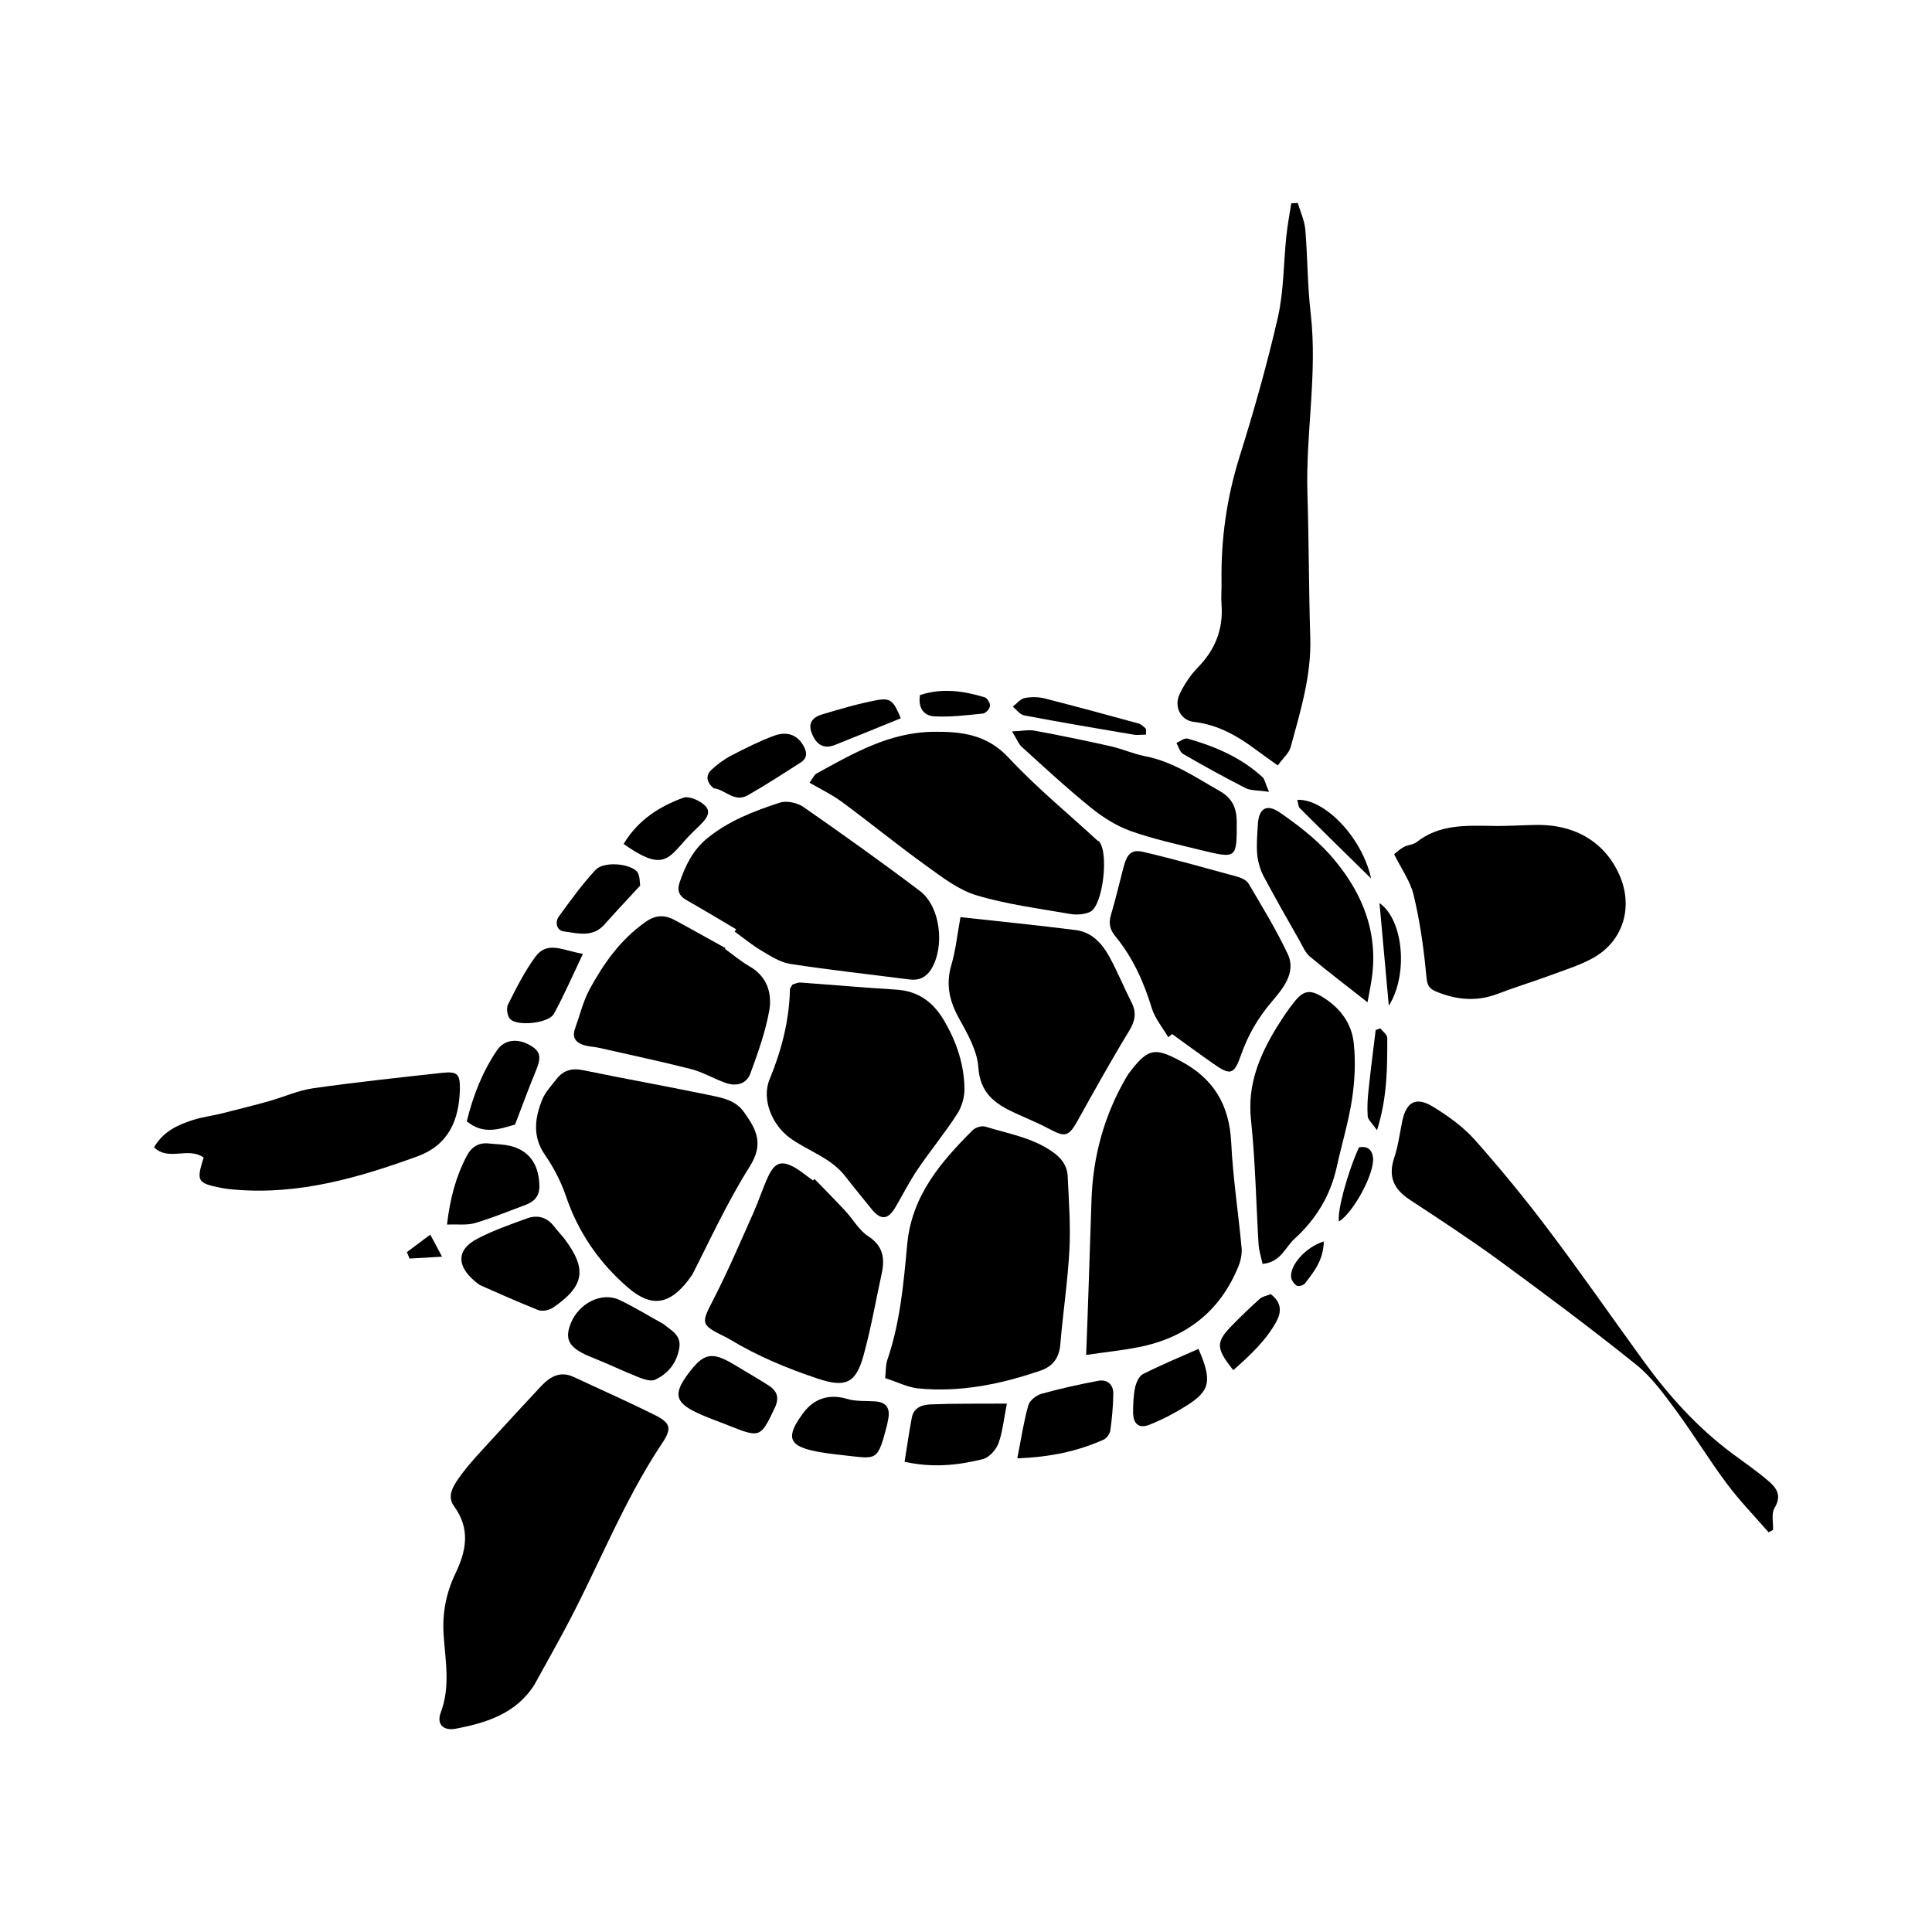
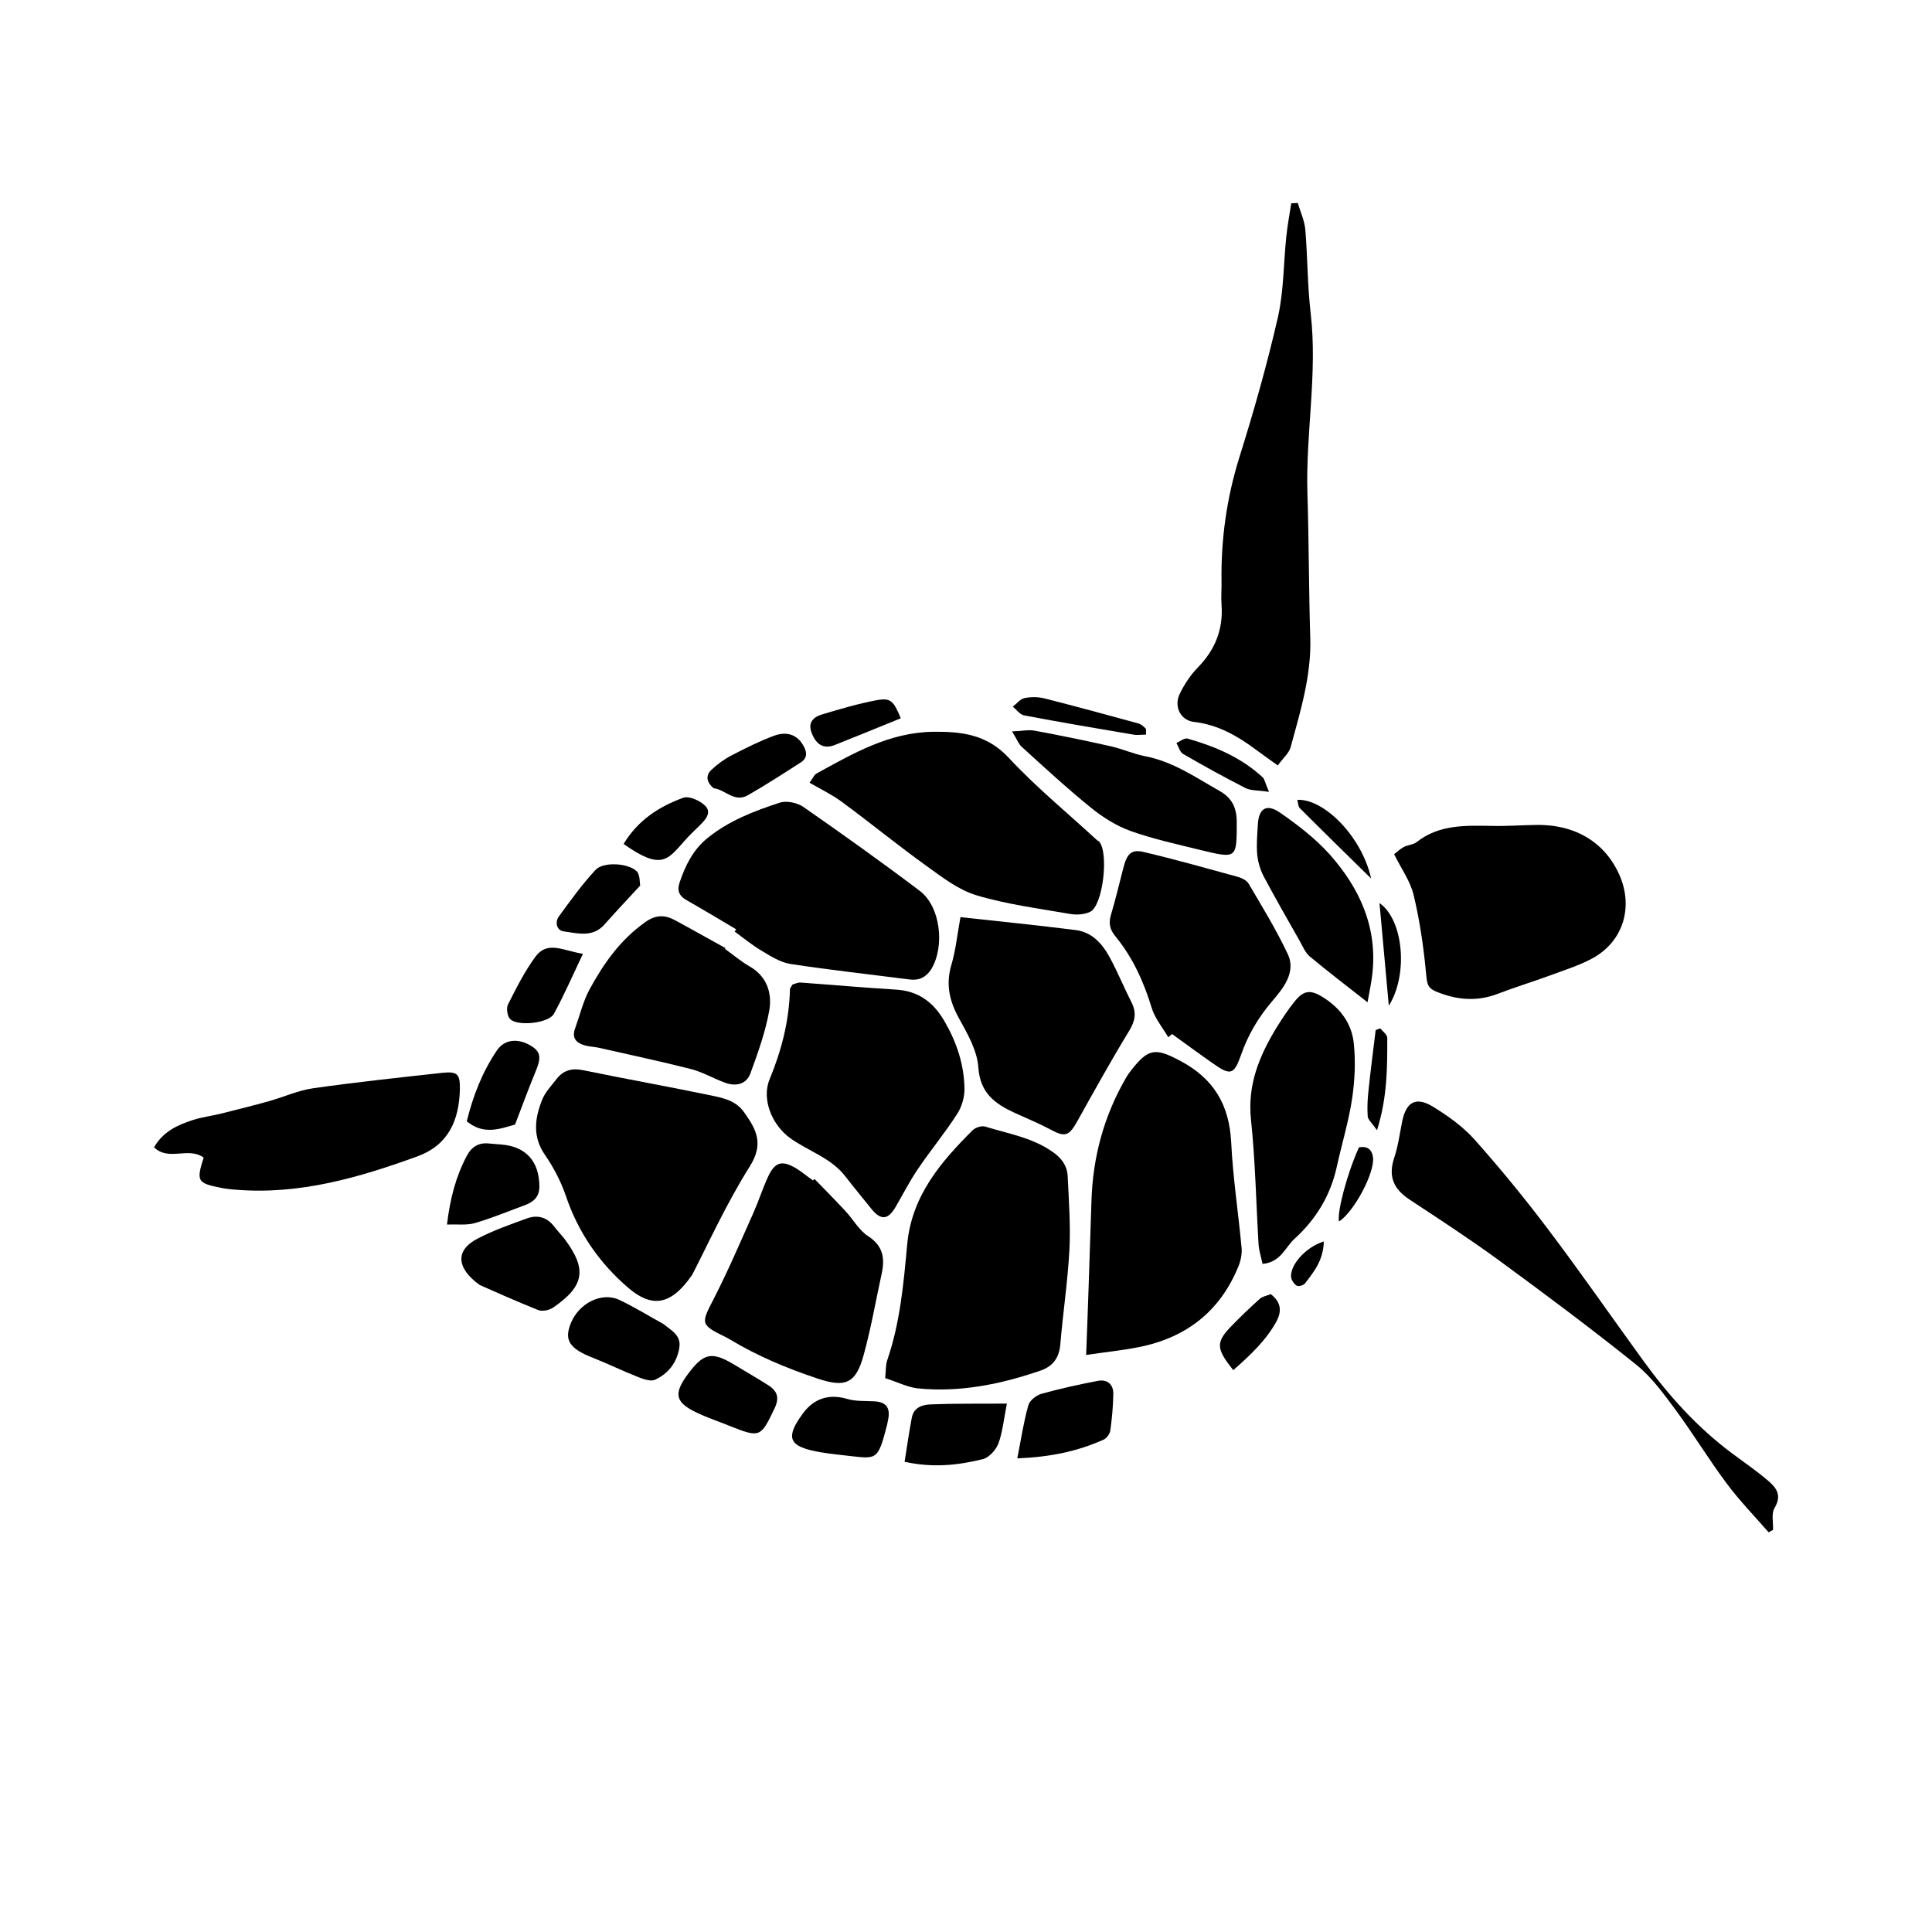
<svg xmlns="http://www.w3.org/2000/svg" fill="#000000" width="800px" height="800px" version="1.1" viewBox="144 144 512 512">
  <g>
-     <path d="m317.73 519.1c-7.152-3.578-14.461-6.801-21.664-10.176-3.629-1.715-6.348-0.051-8.715 2.469-4.484 4.785-8.918 9.621-13.352 14.461-2.621 2.871-5.34 5.691-7.656 8.816-1.762 2.418-4.18 5.492-2.066 8.414 4.484 6.098 3.273 11.941 0.402 17.938-2.469 5.141-3.477 10.48-3.125 16.121 0.453 6.902 1.863 13.754-0.754 20.707-1.16 3.125 0.707 4.887 3.93 4.281 8.211-1.562 16.02-3.981 20.906-11.688 2.57-4.684 5.188-9.32 7.707-14.008 8.969-16.574 15.668-34.309 26.199-50.078 2.519-3.731 2.168-5.242-1.812-7.258z" />
    <path d="m422.82 449.17c-5.34-3.727-11.688-4.734-17.684-6.602-0.957-0.301-2.57 0.203-3.324 0.906-8.516 8.465-16.172 17.434-17.383 30.18-0.957 10.379-1.863 20.809-5.289 30.781-0.453 1.309-0.352 2.769-0.555 4.785 3.273 1.059 5.945 2.418 8.664 2.719 11.184 1.109 22.016-1.109 32.547-4.734 3.223-1.109 4.887-3.375 5.188-6.852 0.707-8.363 1.965-16.676 2.418-25.039 0.352-6.5-0.152-13.047-0.453-19.598-0.148-2.922-1.762-4.938-4.129-6.547z" />
    <path d="m491.34 226.99c-0.855-7.305-0.805-14.711-1.41-22.066-0.203-2.418-1.309-4.785-2.016-7.152-0.555 0.051-1.16 0.102-1.715 0.102-0.453 2.922-1.008 5.844-1.309 8.766-0.754 7.106-0.656 14.41-2.215 21.363-2.871 12.543-6.398 24.988-10.277 37.332-3.324 10.73-4.836 21.562-4.684 32.695 0.051 2.066-0.152 4.133 0 6.144 0.504 6.551-1.664 11.992-6.246 16.676-1.965 2.016-3.629 4.535-4.836 7.055-1.613 3.375 0.25 7.004 3.777 7.406 6.144 0.707 11.234 3.527 16.07 7.106 1.914 1.41 3.879 2.82 6.144 4.434 1.461-2.016 3.023-3.324 3.426-4.887 2.57-9.473 5.492-18.895 5.188-28.918-0.402-12.695-0.352-25.441-0.754-38.137-0.504-15.977 2.719-31.898 0.855-47.918z" />
    <path d="m470.28 446.75c-0.504-9.977-4.637-16.93-13.504-21.613-6.449-3.426-8.363-3.426-12.898 2.367-0.504 0.656-1.008 1.309-1.41 2.016-5.894 10.125-8.867 21.059-9.219 32.746-0.25 7.559-0.504 15.164-0.754 22.723-0.203 5.844-0.402 11.738-0.656 18.086 5.141-0.754 9.574-1.211 13.906-2.066 12.543-2.469 21.562-9.422 26.449-21.41 0.605-1.461 0.957-3.176 0.855-4.734-0.855-9.375-2.316-18.746-2.769-28.113z" />
    <path d="m332.23 434.26c-11.184-2.316-22.469-4.332-33.703-6.648-2.973-0.605-5.238 0-7.055 2.367-1.359 1.762-3.023 3.477-3.828 5.543-1.914 4.836-2.57 9.672 0.754 14.508 2.316 3.324 4.231 7.055 5.543 10.832 3.273 9.773 8.969 17.938 16.625 24.484 6.098 5.188 11.184 4.785 16.879-3.527 4.082-7.859 8.969-18.742 15.266-28.719 3.727-5.945 1.812-9.672-1.461-14.258-2.266-3.273-5.691-3.875-9.02-4.582z" />
    <path d="m381.36 406.25c-8.414-0.504-16.777-1.258-25.191-1.863-0.754-0.051-1.512 0.352-2.117 0.504-0.352 0.605-0.707 0.957-0.707 1.309-0.203 8.312-2.215 16.121-5.391 23.832-2.215 5.34 0.707 12.191 5.492 15.617 4.785 3.426 10.781 5.188 14.559 10.078 2.266 2.922 4.586 5.742 6.902 8.613 2.519 3.125 4.434 2.973 6.449-0.504 1.965-3.375 3.727-6.852 5.894-10.027 3.324-4.938 7.152-9.523 10.379-14.559 1.258-1.914 2.016-4.535 1.965-6.801-0.102-6.246-2.016-12.09-5.141-17.531-2.918-5.191-6.949-8.316-13.094-8.668z" />
    <path d="m434.66 366.6c-7.809-7.203-16.121-14.008-23.328-21.766-5.742-6.195-12.496-7.004-20.051-6.902-11.637 0.152-21.211 5.742-30.934 11.082-0.605 0.352-0.906 1.211-1.812 2.418 3.074 1.762 5.996 3.176 8.516 5.039 7.609 5.594 14.914 11.586 22.57 17.078 4.133 2.973 8.414 6.297 13.148 7.707 8.012 2.418 16.426 3.477 24.738 4.938 1.715 0.301 3.828 0.203 5.391-0.555 3.426-1.613 5.039-15.871 2.316-18.691-0.203-0.098-0.402-0.199-0.555-0.348z" />
    <path d="m550.99 362.62c-3.879 0.051-7.758 0.352-11.637 0.25-7.004-0.102-13.957-0.402-19.902 4.281-0.906 0.707-2.367 0.754-3.426 1.309-1.008 0.555-1.863 1.359-2.57 1.914 1.863 3.777 4.231 7.055 5.141 10.68 1.562 6.5 2.57 13.199 3.223 19.852 0.453 4.637 0.25 5.09 4.734 6.602 4.785 1.613 9.574 1.715 14.41-0.152 4.586-1.762 9.27-3.176 13.906-4.887 3.629-1.359 7.406-2.519 10.832-4.332 8.113-4.231 11.133-13.047 7.758-21.562-3.727-9.117-11.734-14.156-22.469-13.953z" />
    <path d="m387.76 380.1c-10.125-7.656-20.453-15.012-30.883-22.27-1.613-1.109-4.434-1.715-6.246-1.109-6.801 2.215-13.504 4.785-19.195 9.422-3.828 3.125-5.844 7.305-7.356 11.789-0.707 2.117-0.051 3.527 1.812 4.586 4.434 2.519 8.766 5.141 13.199 7.758-0.152 0.203-0.25 0.402-0.402 0.605 2.316 1.664 4.535 3.527 7.004 4.988 2.418 1.461 4.988 3.125 7.707 3.578 10.531 1.613 21.109 2.769 31.691 4.133 2.519 0.301 4.332-0.605 5.691-2.719 3.676-6.051 2.465-16.629-3.023-20.762z" />
    <path d="m437.93 397.43c-1.914-3.477-4.684-6.449-8.867-6.953-9.926-1.258-19.902-2.266-30.531-3.426-0.855 4.684-1.258 8.766-2.418 12.695-1.512 5.141-0.504 9.523 2.016 14.105 2.266 4.082 4.836 8.566 5.141 13 0.453 6.852 4.434 9.672 9.672 12.09 3.176 1.461 6.398 2.769 9.422 4.383 3.879 2.117 4.938 1.762 7.152-2.215 4.484-8.062 8.969-16.121 13.754-23.98 1.562-2.57 1.965-4.785 0.605-7.457-2.062-4.082-3.777-8.312-5.945-12.242z" />
    <path d="m474.86 378.13c-0.555-0.906-1.914-1.512-3.023-1.812-8.262-2.266-16.473-4.586-24.836-6.551-3.223-0.754-4.383 0.555-5.34 4.383-1.059 4.133-2.066 8.312-3.273 12.395-0.605 2.168-0.301 3.777 1.211 5.594 4.586 5.594 7.508 12.043 9.621 18.992 0.855 2.769 2.871 5.188 4.383 7.758 0.352-0.301 0.656-0.555 1.008-0.855 3.629 2.621 7.254 5.289 10.934 7.859 4.535 3.176 5.492 2.973 7.356-2.367 1.863-5.289 4.484-9.773 8.16-14.105 2.719-3.223 6.602-7.609 4.18-12.645-3.023-6.402-6.75-12.496-10.379-18.645z" />
    <path d="m374.05 471.59c-2.469-1.613-4.031-4.586-6.144-6.801-2.621-2.82-5.391-5.594-8.062-8.363l-0.402 0.402c-1.512-1.059-2.922-2.266-4.484-3.223-3.68-2.168-5.543-1.715-7.356 2.117-1.461 3.125-2.519 6.5-3.93 9.672-3.426 7.656-6.699 15.367-10.531 22.824-3.426 6.648-3.629 6.801 3.375 10.227 0.352 0.203 0.707 0.402 1.059 0.605 7.203 4.332 14.965 7.559 22.922 10.227 7.457 2.519 10.277 1.461 12.344-6.047 1.965-7.106 3.223-14.359 4.785-21.562 0.91-4.082 0.508-7.457-3.574-10.078z" />
    <path d="m261.2 428.31c-11.387 1.258-22.824 2.469-34.16 4.082-3.981 0.555-7.809 2.316-11.738 3.426-4.133 1.16-8.262 2.168-12.395 3.223-2.57 0.656-5.238 0.957-7.758 1.762-4.031 1.309-7.91 3.023-10.328 7.254 3.93 3.777 9.07-0.25 13.148 2.719-1.965 6.195-1.664 6.75 4.332 7.961 1.41 0.301 2.82 0.453 4.281 0.555 16.777 1.359 32.445-3.176 47.961-8.816 8.363-3.023 11.133-9.672 11.336-17.836 0.055-4.074-0.699-4.731-4.68-4.328z" />
    <path d="m612.36 536.23c-2.973-2.519-6.195-4.734-9.32-7.055-9.27-6.902-16.879-15.367-23.629-24.688-8.414-11.586-16.574-23.375-25.191-34.762-6.144-8.16-12.645-16.07-19.445-23.73-3.074-3.426-7.055-6.297-11.035-8.715-4.535-2.769-7.106-1.258-8.16 3.981-0.656 3.223-1.059 6.5-2.117 9.621-1.613 4.887-0.152 8.211 4.031 10.984 7.859 5.188 15.77 10.328 23.375 15.871 12.395 9.07 24.688 18.238 36.676 27.859 4.082 3.273 7.305 7.707 10.43 11.941 4.734 6.398 8.867 13.25 13.652 19.648 3.375 4.535 7.356 8.613 11.082 12.898 0.402-0.203 0.754-0.402 1.16-0.656 0.102-1.965-0.504-4.332 0.402-5.793 2.117-3.527 0.305-5.543-1.91-7.406z" />
    <path d="m342.56 400.05c-2.266-1.309-4.332-3.074-6.449-4.586 0.051-0.051 0.102-0.152 0.152-0.203-4.484-2.469-8.918-4.988-13.402-7.406-2.719-1.461-5.141-1.461-7.91 0.555-6.551 4.637-10.984 10.934-14.711 17.785-1.715 3.176-2.57 6.852-3.828 10.328-0.957 2.57 0.301 3.879 2.621 4.535 1.16 0.301 2.418 0.352 3.629 0.605 8.16 1.863 16.324 3.578 24.434 5.644 3.125 0.805 5.996 2.519 9.07 3.629 2.871 1.059 5.644 0.402 6.699-2.469 2.016-5.492 4.031-11.133 5.039-16.879 0.703-4.539-0.707-8.922-5.344-11.539z" />
    <path d="m494.56 408.26c-3.223-2.016-5.039-1.863-7.406 1.059-1.812 2.215-3.375 4.637-4.887 7.055-4.535 7.457-7.707 15.113-6.75 24.285 1.16 10.984 1.359 22.066 2.016 33.102 0.102 1.562 0.605 3.125 1.059 5.188 4.836-0.453 5.996-4.383 8.414-6.602 5.742-5.188 9.621-11.586 11.285-19.246 1.309-5.996 3.125-11.891 4.031-17.938 0.707-4.785 0.957-9.773 0.453-14.559-0.504-5.34-3.578-9.473-8.215-12.344z" />
    <path d="m467.26 353.65c-6.398-3.629-12.445-7.859-19.902-9.27-3.023-0.605-5.844-1.863-8.816-2.57-6.75-1.512-13.551-2.922-20.402-4.18-1.512-0.301-3.125 0.102-5.945 0.203 1.359 2.168 1.762 3.375 2.57 4.082 6.047 5.492 12.043 11.035 18.391 16.172 3.125 2.519 6.699 4.785 10.48 6.144 5.945 2.117 12.191 3.477 18.34 4.988 9.926 2.418 9.773 2.367 9.773-7.559-0.055-3.731-1.316-6.199-4.488-8.012z" />
    <path d="m483.18 359.34c-3.578-2.469-5.644-1.059-5.844 3.273-0.152 2.672-0.402 5.34-0.152 7.961 0.203 1.914 0.805 3.93 1.715 5.691 3.074 5.742 6.297 11.438 9.523 17.078 0.805 1.41 1.461 3.074 2.621 4.082 4.637 3.879 9.523 7.609 15.367 12.191 0.555-3.074 1.008-5.188 1.258-7.356 1.461-12.496-3.375-22.973-11.387-31.941-3.781-4.18-8.414-7.754-13.102-10.98z" />
    <path d="m290.77 468.92c-1.914-2.418-4.434-3.023-7.152-2.016-4.434 1.613-8.918 3.176-13.047 5.34-5.742 2.922-5.894 7.656 0.555 12.293 4.231 1.863 9.824 4.383 15.516 6.648 1.059 0.402 2.922 0.051 3.93-0.656 8.363-5.742 9.07-10.176 2.973-18.289-0.91-1.152-1.918-2.16-2.773-3.32z" />
    <path d="m319.89 494.92c-3.93-2.168-7.758-4.535-11.789-6.449-4.684-2.168-10.73 0.906-12.848 6.246-1.812 4.535-0.301 6.699 5.996 9.168 3.981 1.562 7.859 3.477 11.84 5.039 1.41 0.555 3.375 1.258 4.535 0.707 3.477-1.613 5.742-4.484 6.398-8.414 0.551-3.426-2.121-4.586-4.133-6.297z" />
    <path d="m435.01 509.93c-5.039 0.957-10.027 2.066-14.965 3.426-1.41 0.402-3.176 1.762-3.527 3.074-1.211 4.231-1.863 8.664-2.922 14.055 8.715-0.352 15.973-1.863 22.922-4.988 0.754-0.352 1.562-1.461 1.715-2.316 0.453-3.223 0.754-6.5 0.805-9.773 0.055-2.519-1.609-3.93-4.027-3.477z" />
    <path d="m276.77 447.3c-1.008-0.102-2.066-0.152-3.074-0.25-2.769-0.352-4.734 0.855-5.996 3.273-2.871 5.441-4.434 11.285-5.238 18.188 2.82-0.102 5.289 0.25 7.457-0.402 4.484-1.309 8.816-3.125 13.199-4.734 2.316-0.855 3.828-2.215 3.828-4.938-0.047-6.703-3.574-10.633-10.176-11.137z" />
    <path d="m385.64 519.7c-0.707 3.727-1.258 7.508-1.914 11.688 7.559 1.664 14.258 0.906 20.758-0.707 1.613-0.402 3.426-2.418 4.082-4.082 1.109-2.973 1.41-6.246 2.266-10.629-7.508 0.051-13.805-0.051-20.051 0.203-2.269 0.051-4.637 0.758-5.141 3.527z" />
    <path d="m347.5 511.04c-2.922-1.863-5.945-3.578-8.918-5.391-5.945-3.578-8.113-3.125-12.293 2.519-3.879 5.238-3.375 7.508 2.519 10.277 2.769 1.309 5.691 2.266 8.516 3.426 8.113 3.223 8.262 3.074 11.941-4.637 1.41-2.922 0.652-4.684-1.766-6.195z" />
    <path d="m375.77 515.37c-2.469-0.152-4.988 0.051-7.305-0.656-5.691-1.664-9.473 0.707-11.84 4.082-4.281 5.844-3.527 8.16 2.418 9.574 2.973 0.707 6.047 1.008 9.117 1.359 8.262 0.906 8.414 1.613 10.934-8.16 0.152-0.605 0.203-1.211 0.352-1.812 0.457-2.875-0.855-4.234-3.676-4.387z" />
    <path d="m284.98 421.31c-3.426-2.215-7.152-2.016-9.219 0.957-3.93 5.742-6.398 12.141-8.062 18.895 4.484 3.68 8.715 2.016 12.797 0.855 1.965-5.141 3.578-9.523 5.34-13.805 1.613-3.777 1.512-5.34-0.855-6.902z" />
    <path d="m349.11 338.99c-3.828 1.41-7.508 3.273-11.133 5.141-1.965 1.008-3.828 2.367-5.441 3.879-1.613 1.512-1.309 3.324 0.605 4.887 2.973 0.301 5.492 3.879 9.02 1.863 4.785-2.719 9.422-5.742 14.055-8.715 2.066-1.309 1.512-3.176 0.453-4.836-1.562-2.473-4.184-3.481-7.559-2.219z" />
-     <path d="m446.95 508.12c-1.059 0.504-1.812 2.215-2.117 3.477-0.453 2.168-0.555 4.484-0.555 6.75 0.051 3.023 1.562 4.332 4.332 3.223 3.426-1.359 6.699-3.074 9.824-5.039 6.297-3.981 6.852-6.551 3.176-15.062-5.137 2.269-9.973 4.285-14.66 6.652z" />
    <path d="m301.86 374.5c-3.578 3.828-6.699 8.16-9.773 12.395-1.059 1.461-0.605 3.68 1.309 3.93 3.68 0.504 7.707 1.715 10.832-1.863 2.82-3.176 5.742-6.297 9.422-10.277-0.152-0.805 0-2.82-0.906-3.777-2.164-2.168-8.816-2.621-10.883-0.406z" />
    <path d="m285.94 397.48c-2.871 3.879-5.09 8.312-7.305 12.695-0.504 1.008-0.203 3.023 0.504 3.828 1.812 2.066 10.227 1.211 11.637-1.309 2.621-4.785 4.785-9.773 7.707-15.922-5.289-0.855-9.371-3.527-12.543 0.707z" />
    <path d="m325.08 355.41c-6.348 2.316-11.992 5.894-15.82 12.242 10.078 7.152 11.688 4.18 16.223-0.906 1.211-1.359 2.57-2.672 3.879-3.93 1.512-1.512 3.324-3.375 1.562-5.238-1.309-1.359-4.281-2.723-5.844-2.168z" />
    <path d="m376.27 329.57c-4.836 0.906-9.574 2.316-14.309 3.727-2.418 0.707-3.981 2.168-2.82 5.039 1.211 3.125 3.273 4.231 6.144 3.074 5.691-2.266 11.336-4.586 17.434-7.055-1.914-4.633-2.672-5.492-6.449-4.785z" />
    <path d="m447.61 337.07c-0.555-0.555-1.211-1.16-1.965-1.359-8.211-2.266-16.473-4.484-24.738-6.602-1.715-0.453-3.727-0.453-5.441-0.102-1.109 0.25-2.016 1.461-3.074 2.266 1.008 0.805 1.914 2.117 3.023 2.316 9.621 1.812 19.297 3.477 28.918 5.09 1.109 0.203 2.215 0 3.375 0-0.047-0.805 0.102-1.41-0.098-1.609z" />
    <path d="m480.76 486.96c-1.109 0.453-2.215 0.605-2.922 1.258-2.418 2.168-4.785 4.434-7.055 6.75-4.637 4.684-4.684 6.195 0.051 12.141 4.434-3.93 8.715-7.859 11.539-13.098 1.16-2.316 1.359-4.785-1.613-7.051z" />
    <path d="m458.74 339.74c-0.805-0.25-1.965 0.707-2.973 1.16 0.555 0.957 0.906 2.367 1.715 2.871 5.441 3.176 10.984 6.195 16.574 9.07 1.41 0.707 3.223 0.555 6.246 1.008-1.059-2.418-1.16-3.375-1.664-3.828-5.691-5.293-12.645-8.215-19.898-10.281z" />
-     <path d="m487.81 355.96c0.203 0.805 0.203 1.762 0.656 2.215 6.246 6.246 12.594 12.445 18.895 18.641-2.422-11.031-12.398-21.156-19.551-20.855z" />
-     <path d="m404.98 328.81c-5.691-1.762-11.438-2.519-17.18-0.605-0.605 3.777 1.359 5.543 3.879 5.644 4.231 0.203 8.566-0.301 12.797-0.754 0.707-0.051 1.812-1.211 1.863-1.965 0.152-0.758-0.703-2.117-1.359-2.32z" />
+     <path d="m487.81 355.96c0.203 0.805 0.203 1.762 0.656 2.215 6.246 6.246 12.594 12.445 18.895 18.641-2.422-11.031-12.398-21.156-19.551-20.855" />
    <path d="m509.58 383.32c0.855 9.219 1.613 17.633 2.469 27.207 5.188-8.215 3.93-22.727-2.469-27.207z" />
    <path d="m508.57 416.98c-0.656 5.391-1.359 10.73-1.914 16.121-0.25 2.215-0.352 4.484-0.203 6.699 0.051 0.906 1.109 1.762 2.469 3.727 2.769-8.816 2.719-16.676 2.719-24.484 0-0.855-1.211-1.715-1.863-2.519-0.453 0.156-0.805 0.305-1.207 0.457z" />
    <path d="m504.14 448.06c-3.125 6.902-5.844 17.129-5.289 19.648 3.93-2.519 9.422-12.746 9.02-16.879-0.254-2.266-1.566-3.172-3.731-2.769z" />
    <path d="m486.15 482.47c0.102 0.805 0.805 1.812 1.512 2.266 0.453 0.25 1.715-0.102 2.117-0.555 2.418-3.125 4.938-6.195 5.039-11.184-4.836 1.512-8.969 6.246-8.668 9.473z" />
-     <path d="m251.83 475.82c0.25 0.555 0.453 1.16 0.707 1.715 2.519-0.152 4.988-0.301 8.613-0.504-1.258-2.367-2.016-3.777-3.125-5.844-2.516 1.863-4.332 3.273-6.195 4.633z" />
  </g>
</svg>